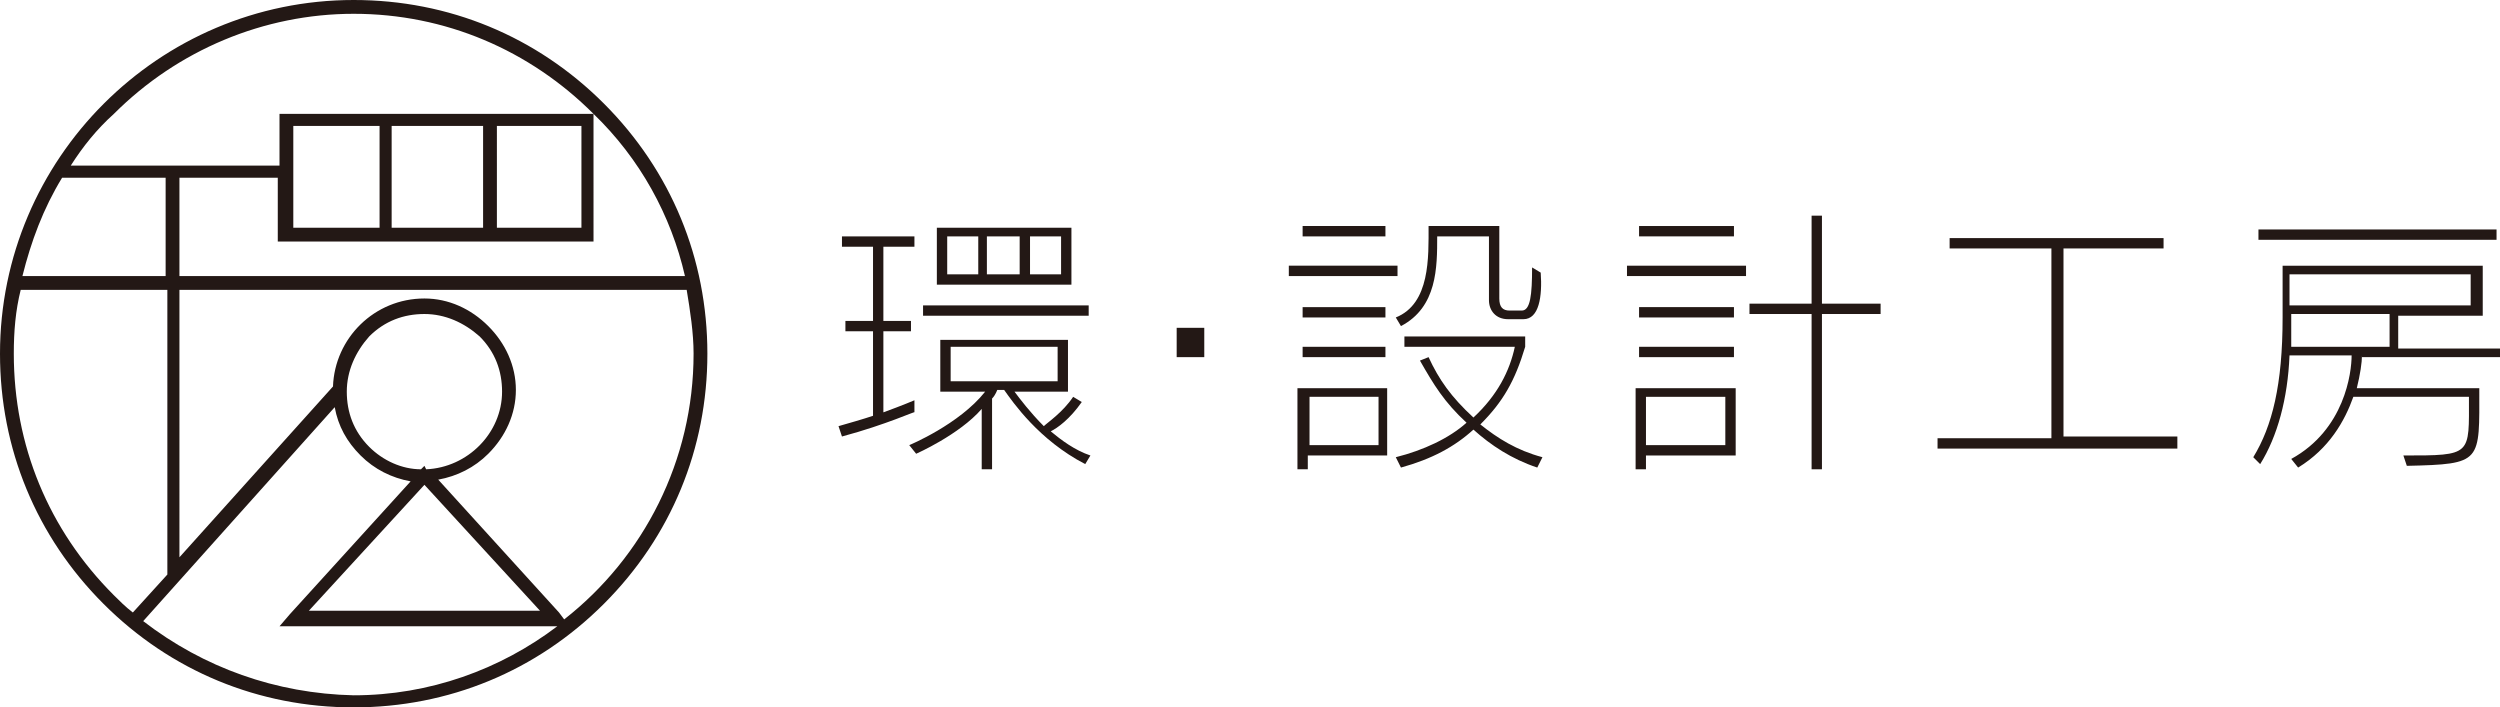
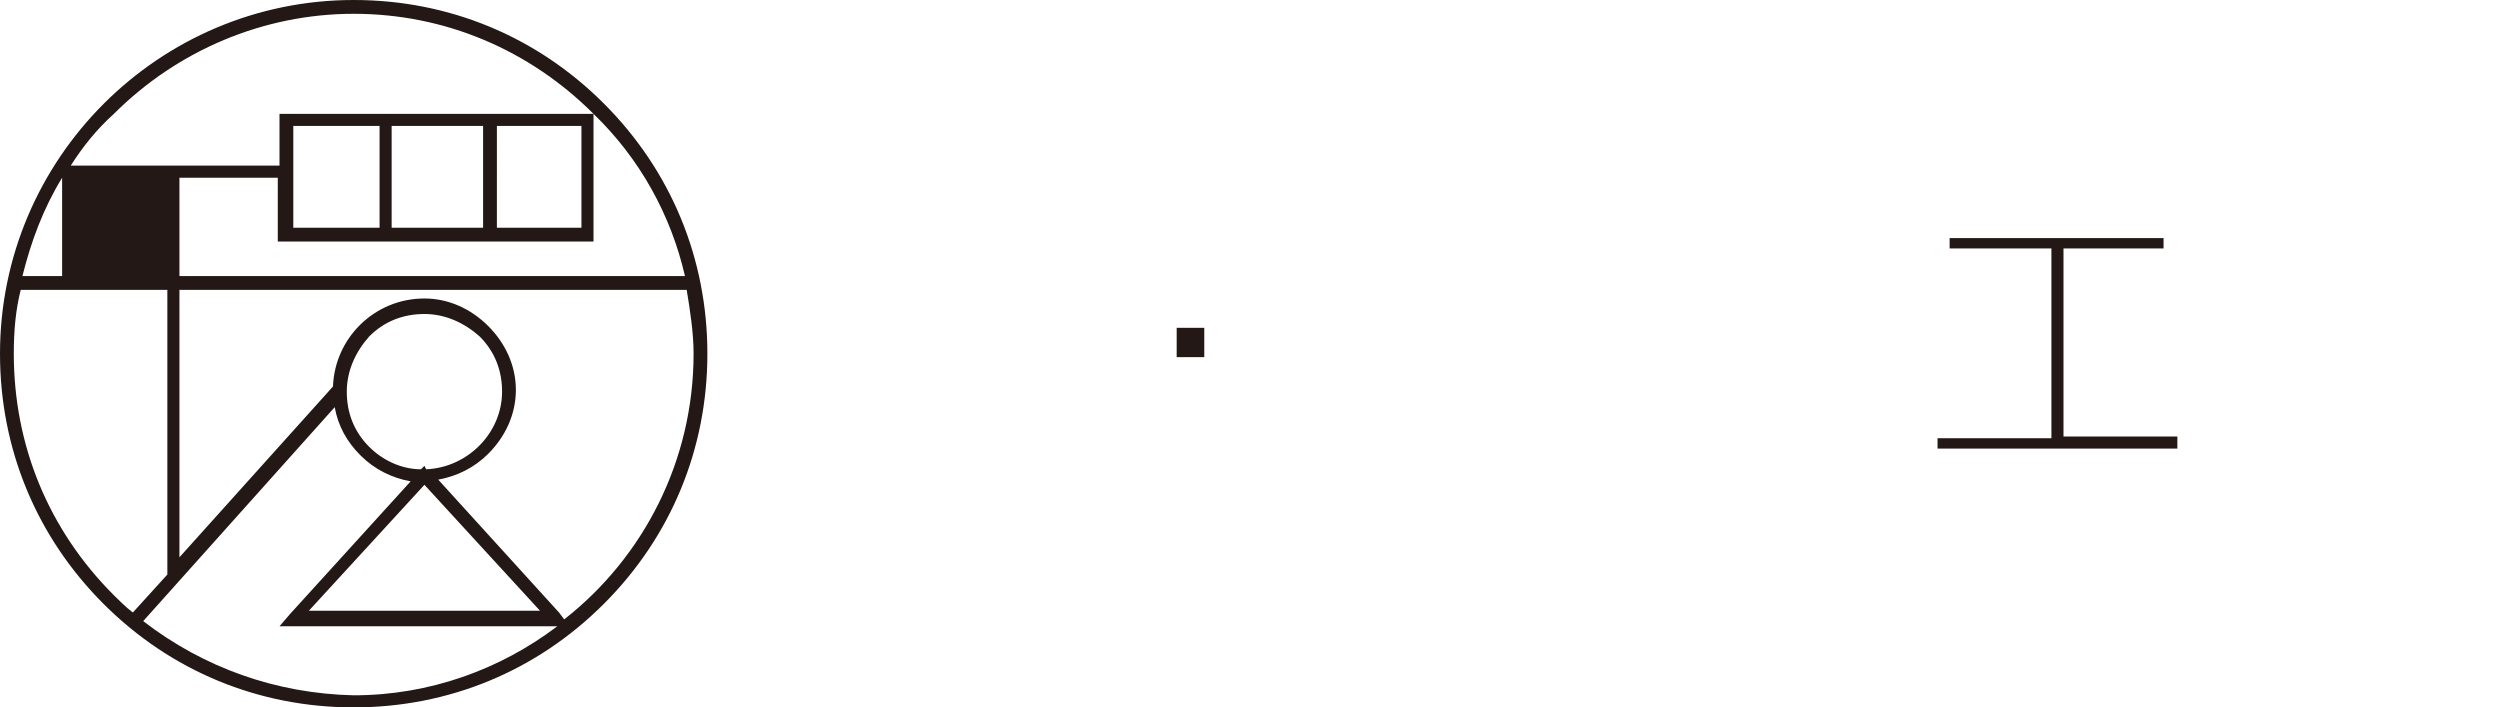
<svg xmlns="http://www.w3.org/2000/svg" version="1.0" id="レイヤー_1" x="0px" y="0px" viewBox="0 0 144.9 41" style="enable-background:new 0 0 144.9 41;" xml:space="preserve">
  <style type="text/css">
	.st0{fill:#231815;}
</style>
  <g>
-     <path class="st0" d="M54.3,16.5v-3.3h7.8v3.3H54.3z M53.5,18.3v-0.6h9.6v0.6H53.5z M48.8,25.3l-0.2-0.6c0.7-0.2,1.4-0.4,2-0.6v-4.9   h-1.6v-0.6h1.6v-4.3h-1.8v-0.6h4.2v0.6h-1.8v4.3h1.6v0.6h-1.6v4.7c1.1-0.4,1.8-0.7,1.8-0.7v0.7C53.1,23.8,51.4,24.6,48.8,25.3z    M62.9,26.9c-2.7-1.4-4.2-3.6-4.7-4.3h-0.4c0,0-0.1,0.3-0.3,0.5v4.1h-0.6v-3.5c-1.3,1.5-3.8,2.6-3.8,2.6l-0.4-0.5   c0,0,2.9-1.2,4.4-3.1h-2.6v-3h7.4v3h-3.1c0.3,0.4,0.9,1.2,1.7,2c0.2-0.2,1.1-0.8,1.7-1.7l0.5,0.3c-0.7,1-1.4,1.5-1.8,1.7   c0.6,0.5,1.4,1.1,2.3,1.4L62.9,26.9z M61.5,13.7h-1.8v2.2h1.8V13.7z M59.1,13.7h-1.9v2.2h1.9V13.7z M56.7,13.7h-1.8v2.2h1.8V13.7z    M61.3,20.1h-6.2v2h6.2V20.1z" />
    <path class="st0" d="M68.2,20.7V19h1.6v1.7H68.2z" />
-     <path class="st0" d="M75.5,13.7v-0.6h4.8v0.6H75.5z M74.7,16v-0.6H81V16H74.7z M88.3,18.5h-0.9c-0.7,0-1.1-0.5-1.1-1.1v-3.7h-3   c0,1.8,0,4.1-2.1,5.2l-0.3-0.5c2-0.8,1.9-3.5,1.9-5.3h4.1v4.2c0,0.5,0.2,0.7,0.6,0.7h0.7c0.5,0,0.6-0.9,0.6-2.5l0.5,0.3   C89.4,17.2,89.2,18.5,88.3,18.5z M75.5,18.4v-0.6h4.8v0.6H75.5z M75.5,20.7v-0.6h4.8v0.6H75.5z M89.1,27.1   c-1.5-0.5-2.7-1.3-3.7-2.2c-1.1,1-2.4,1.7-4.2,2.2l-0.3-0.6c1.6-0.4,3.1-1.1,4.1-2c-1.3-1.2-1.9-2.2-2.7-3.6l0.5-0.2   c0.6,1.3,1.3,2.3,2.6,3.5c1.4-1.3,2.1-2.7,2.4-4.1h-6.4v-0.6h7v0.6c-0.6,2-1.3,3.2-2.6,4.5c1,0.8,2.1,1.5,3.6,1.9L89.1,27.1z    M75.8,26.4v0.8h-0.6v-4.7h5.2v3.9H75.8z M79.9,23h-4v2.8h4V23z" />
-     <path class="st0" d="M95,13.7v-0.6h5.5v0.6H95z M94.3,16v-0.6h6.9V16H94.3z M95,18.4v-0.6h5.5v0.6H95z M105.6,18.2v9H105v-9h-3.6   v-0.6h3.6v-5.1h0.6v5.1h3.4v0.6H105.6z M95,20.7v-0.6h5.5v0.6H95z M95.4,26.4v0.8h-0.6v-4.7h5.8v3.9H95.4z M100,23h-4.6v2.8h4.6V23   z" />
    <path class="st0" d="M112.3,26v-0.6h6.6V14.4H113v-0.6h12.4v0.6h-5.8v10.9h6.6V26H112.3z" />
-     <path class="st0" d="M130.9,13.9v-0.6h13.8v0.6H130.9z M136.9,20.6c0,0.4-0.1,1.1-0.3,1.9h7.1c0,4.3,0.2,4.4-4.2,4.5l-0.2-0.6   c4,0,3.8,0,3.8-3.4h-6.7c-0.5,1.4-1.4,3-3.2,4.1l-0.4-0.5c3.1-1.7,3.5-5,3.5-6h-3.6c-0.1,2.5-0.7,4.7-1.7,6.3l-0.4-0.4   c1.1-1.8,1.7-4.2,1.7-8.1v-3h11.6v2.9H139v1.9h5.9v0.5H136.9z M143.2,15.9h-10.5v1.8h10.5V15.9z M138.4,18.2h-5.6v0.2   c0,0.6,0,1.2,0,1.7h5.7V18.2z" />
  </g>
-   <path class="st0" d="M35,6c-3.9-3.9-9-6-14.5-6C9.2,0,0,9.2,0,20.5C0,26,2.1,31.1,6,35c3.9,3.9,9,6,14.5,6c5.5,0,10.6-2.1,14.5-6  c3.9-3.9,6-9,6-14.5C41,15,38.9,9.9,35,6z M39.7,16H10.4v-5.7h5.7v3.2V14h0.4h17.5h0.4v-0.4V6.9V6.6C37.1,9.2,38.9,12.5,39.7,16z   M9.6,16H1.3c0.5-2,1.2-3.9,2.3-5.7h6V16z M33.7,13.2h-4.9V7.3h4.9V13.2z M28,13.2h-5.3V7.3H28V13.2z M22,13.2h-5V7.3h5V13.2z   M6.6,6.6c3.7-3.7,8.7-5.8,13.9-5.8c5.3,0,10.2,2.1,13.9,5.8h-0.4H16.6h-0.4v0.4v2.6H4.1C4.8,8.5,5.6,7.5,6.6,6.6z M0.8,20.5  c0-1.3,0.1-2.5,0.4-3.7h8.5v16.5l-2,2.2c-0.4-0.3-0.8-0.7-1.1-1C2.8,30.7,0.8,25.8,0.8,20.5z M8.3,36l11.1-12.4  c0.2,1.1,0.7,2,1.5,2.8c0.8,0.8,1.8,1.3,2.9,1.5l-7,7.7l-0.6,0.7H17h15.1h0.2c-3.3,2.5-7.4,4-11.8,4C16,40.2,11.8,38.7,8.3,36z   M24.7,27.2L24.6,27l-0.2,0.2c-1.1,0-2.2-0.5-3-1.3c-0.9-0.9-1.3-2-1.3-3.2c0-1.2,0.5-2.3,1.3-3.2c0.9-0.9,2-1.3,3.2-1.3  c1.2,0,2.3,0.5,3.2,1.3c0.9,0.9,1.3,2,1.3,3.2C29.1,25.1,27.1,27.1,24.7,27.2z M24.6,28.1l6.7,7.3H17.9L24.6,28.1z M32.7,35.9  l-0.3-0.4l-7-7.7c1.1-0.2,2.1-0.7,2.9-1.5c1-1,1.6-2.3,1.6-3.7c0-1.4-0.6-2.7-1.6-3.7c-1-1-2.3-1.6-3.7-1.6c-2.9,0-5.2,2.3-5.3,5.1  l-8.9,9.9V16.8h29.4c0.2,1.2,0.4,2.5,0.4,3.7C40.2,26.7,37.3,32.3,32.7,35.9z" />
+   <path class="st0" d="M35,6c-3.9-3.9-9-6-14.5-6C9.2,0,0,9.2,0,20.5C0,26,2.1,31.1,6,35c3.9,3.9,9,6,14.5,6c5.5,0,10.6-2.1,14.5-6  c3.9-3.9,6-9,6-14.5C41,15,38.9,9.9,35,6z M39.7,16H10.4v-5.7h5.7v3.2V14h0.4h17.5h0.4v-0.4V6.9V6.6C37.1,9.2,38.9,12.5,39.7,16z   M9.6,16H1.3c0.5-2,1.2-3.9,2.3-5.7V16z M33.7,13.2h-4.9V7.3h4.9V13.2z M28,13.2h-5.3V7.3H28V13.2z M22,13.2h-5V7.3h5V13.2z   M6.6,6.6c3.7-3.7,8.7-5.8,13.9-5.8c5.3,0,10.2,2.1,13.9,5.8h-0.4H16.6h-0.4v0.4v2.6H4.1C4.8,8.5,5.6,7.5,6.6,6.6z M0.8,20.5  c0-1.3,0.1-2.5,0.4-3.7h8.5v16.5l-2,2.2c-0.4-0.3-0.8-0.7-1.1-1C2.8,30.7,0.8,25.8,0.8,20.5z M8.3,36l11.1-12.4  c0.2,1.1,0.7,2,1.5,2.8c0.8,0.8,1.8,1.3,2.9,1.5l-7,7.7l-0.6,0.7H17h15.1h0.2c-3.3,2.5-7.4,4-11.8,4C16,40.2,11.8,38.7,8.3,36z   M24.7,27.2L24.6,27l-0.2,0.2c-1.1,0-2.2-0.5-3-1.3c-0.9-0.9-1.3-2-1.3-3.2c0-1.2,0.5-2.3,1.3-3.2c0.9-0.9,2-1.3,3.2-1.3  c1.2,0,2.3,0.5,3.2,1.3c0.9,0.9,1.3,2,1.3,3.2C29.1,25.1,27.1,27.1,24.7,27.2z M24.6,28.1l6.7,7.3H17.9L24.6,28.1z M32.7,35.9  l-0.3-0.4l-7-7.7c1.1-0.2,2.1-0.7,2.9-1.5c1-1,1.6-2.3,1.6-3.7c0-1.4-0.6-2.7-1.6-3.7c-1-1-2.3-1.6-3.7-1.6c-2.9,0-5.2,2.3-5.3,5.1  l-8.9,9.9V16.8h29.4c0.2,1.2,0.4,2.5,0.4,3.7C40.2,26.7,37.3,32.3,32.7,35.9z" />
</svg>